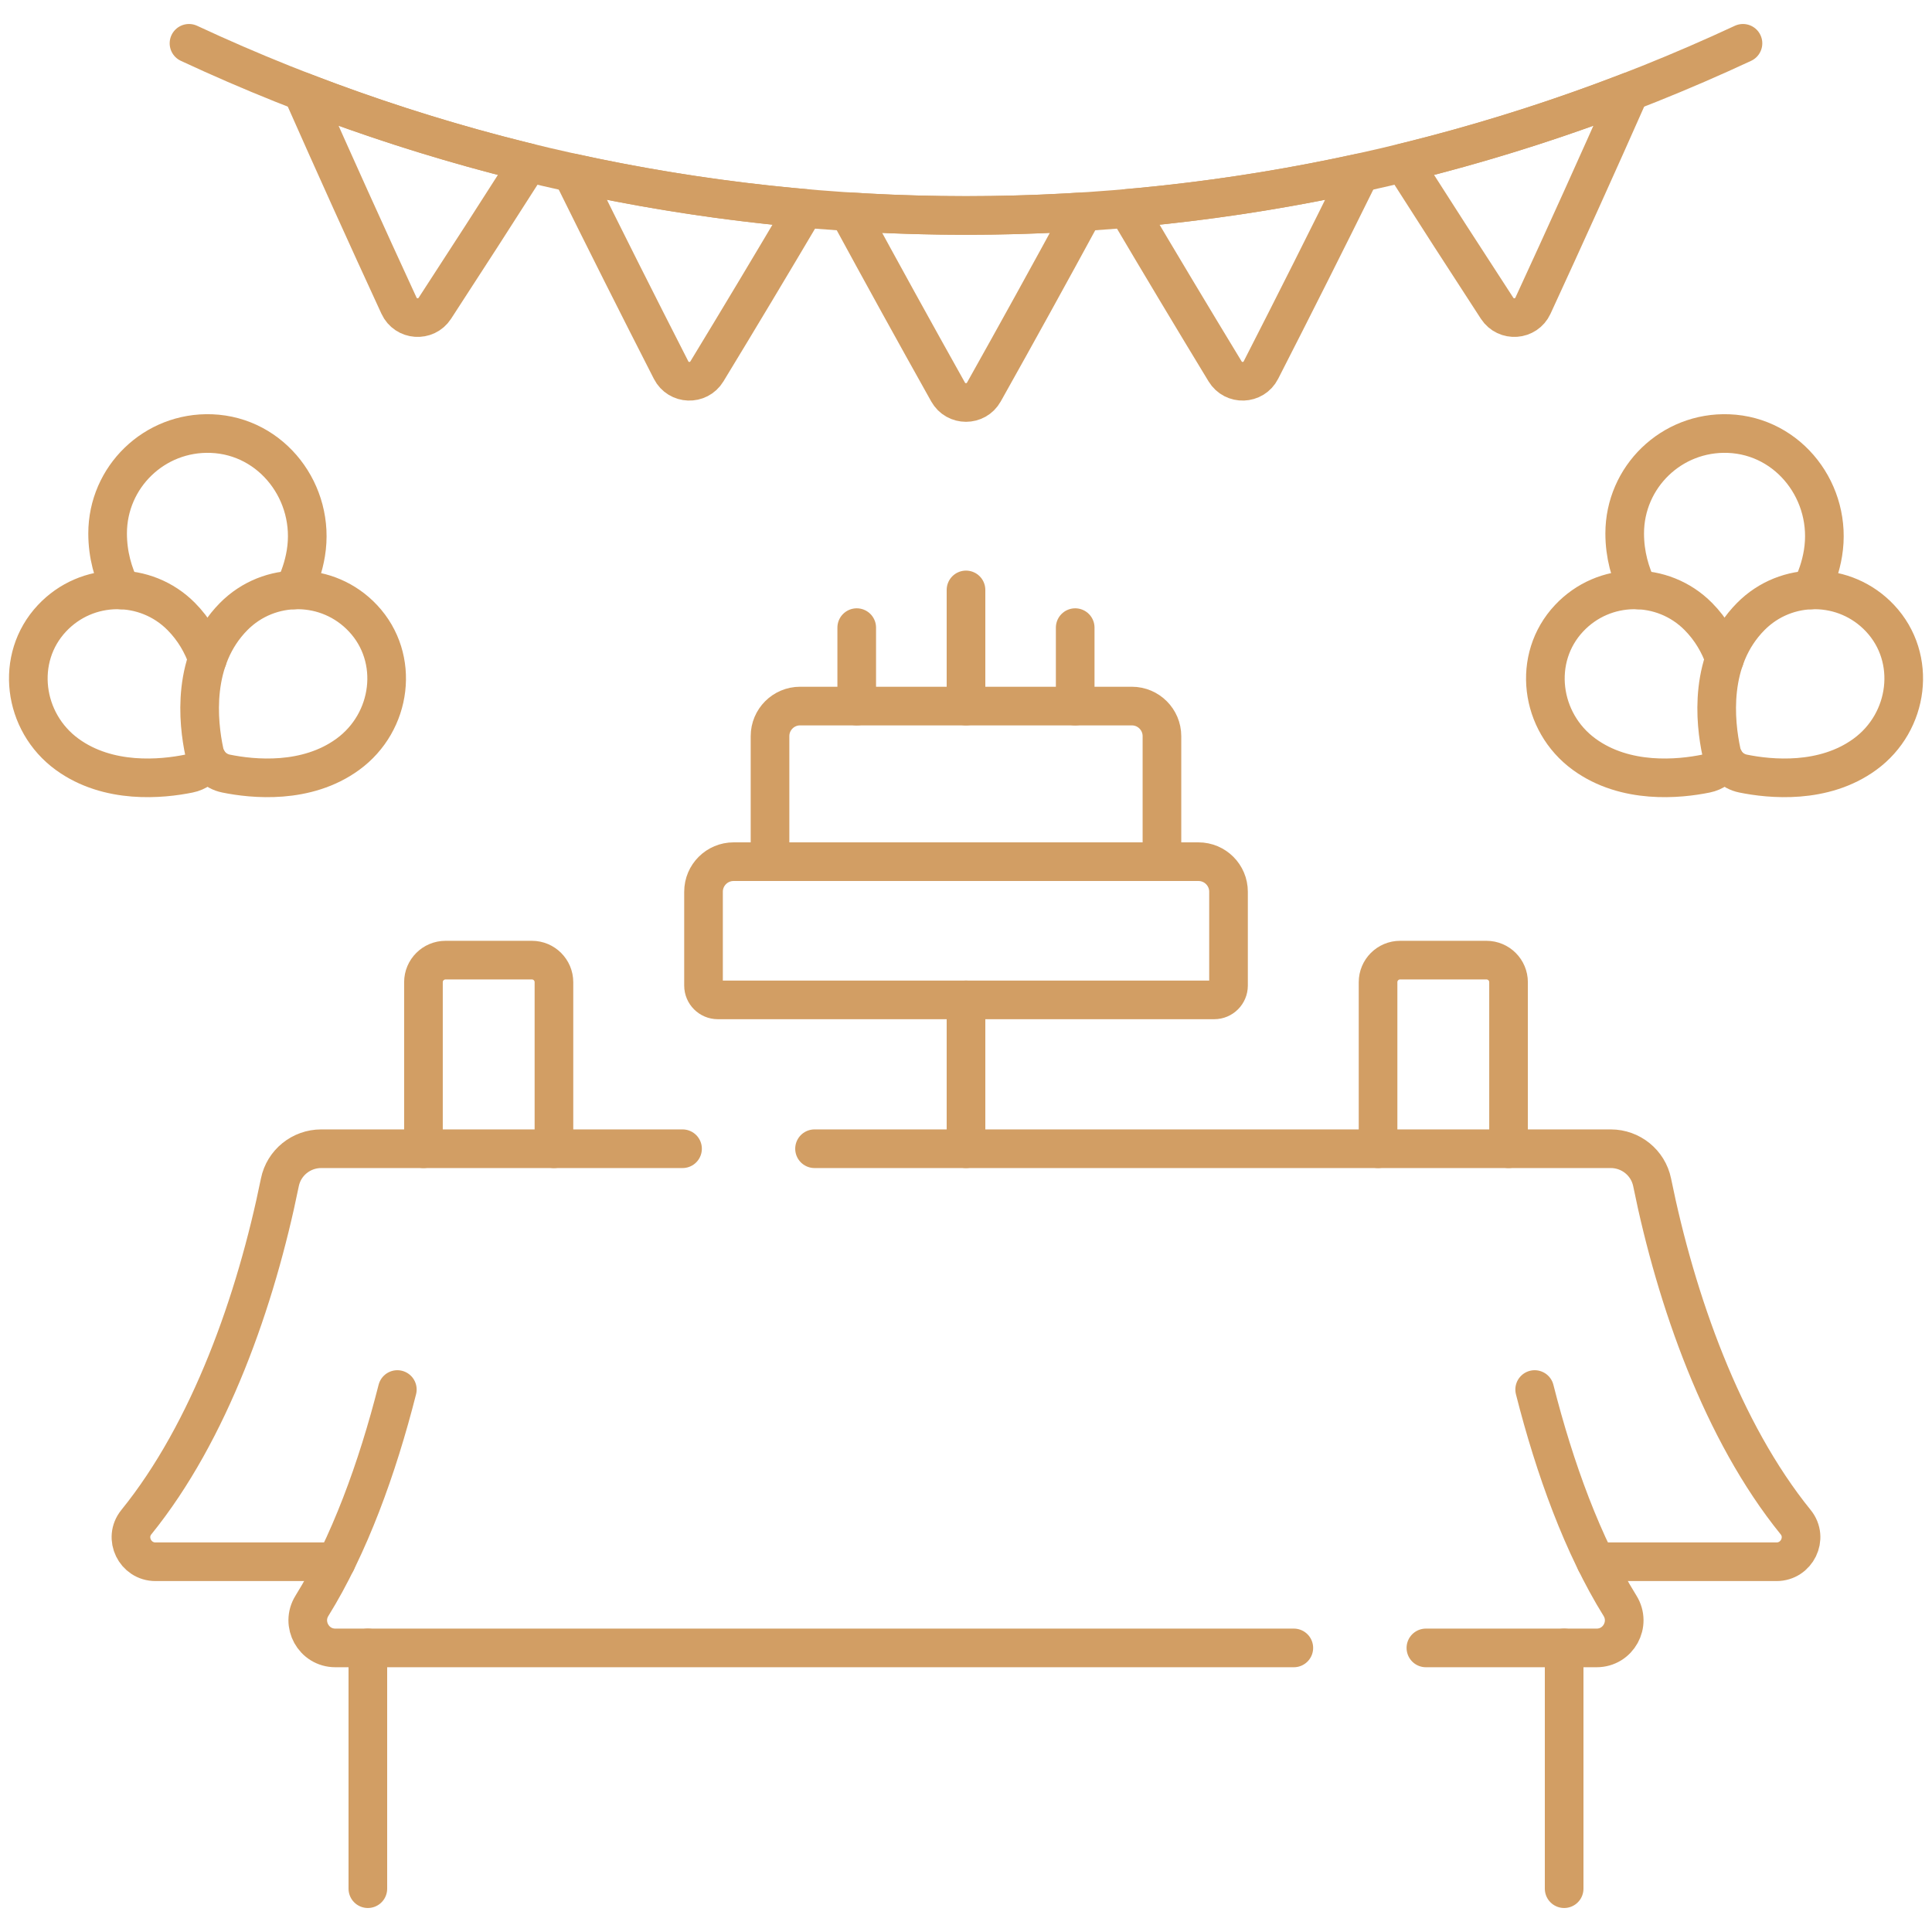
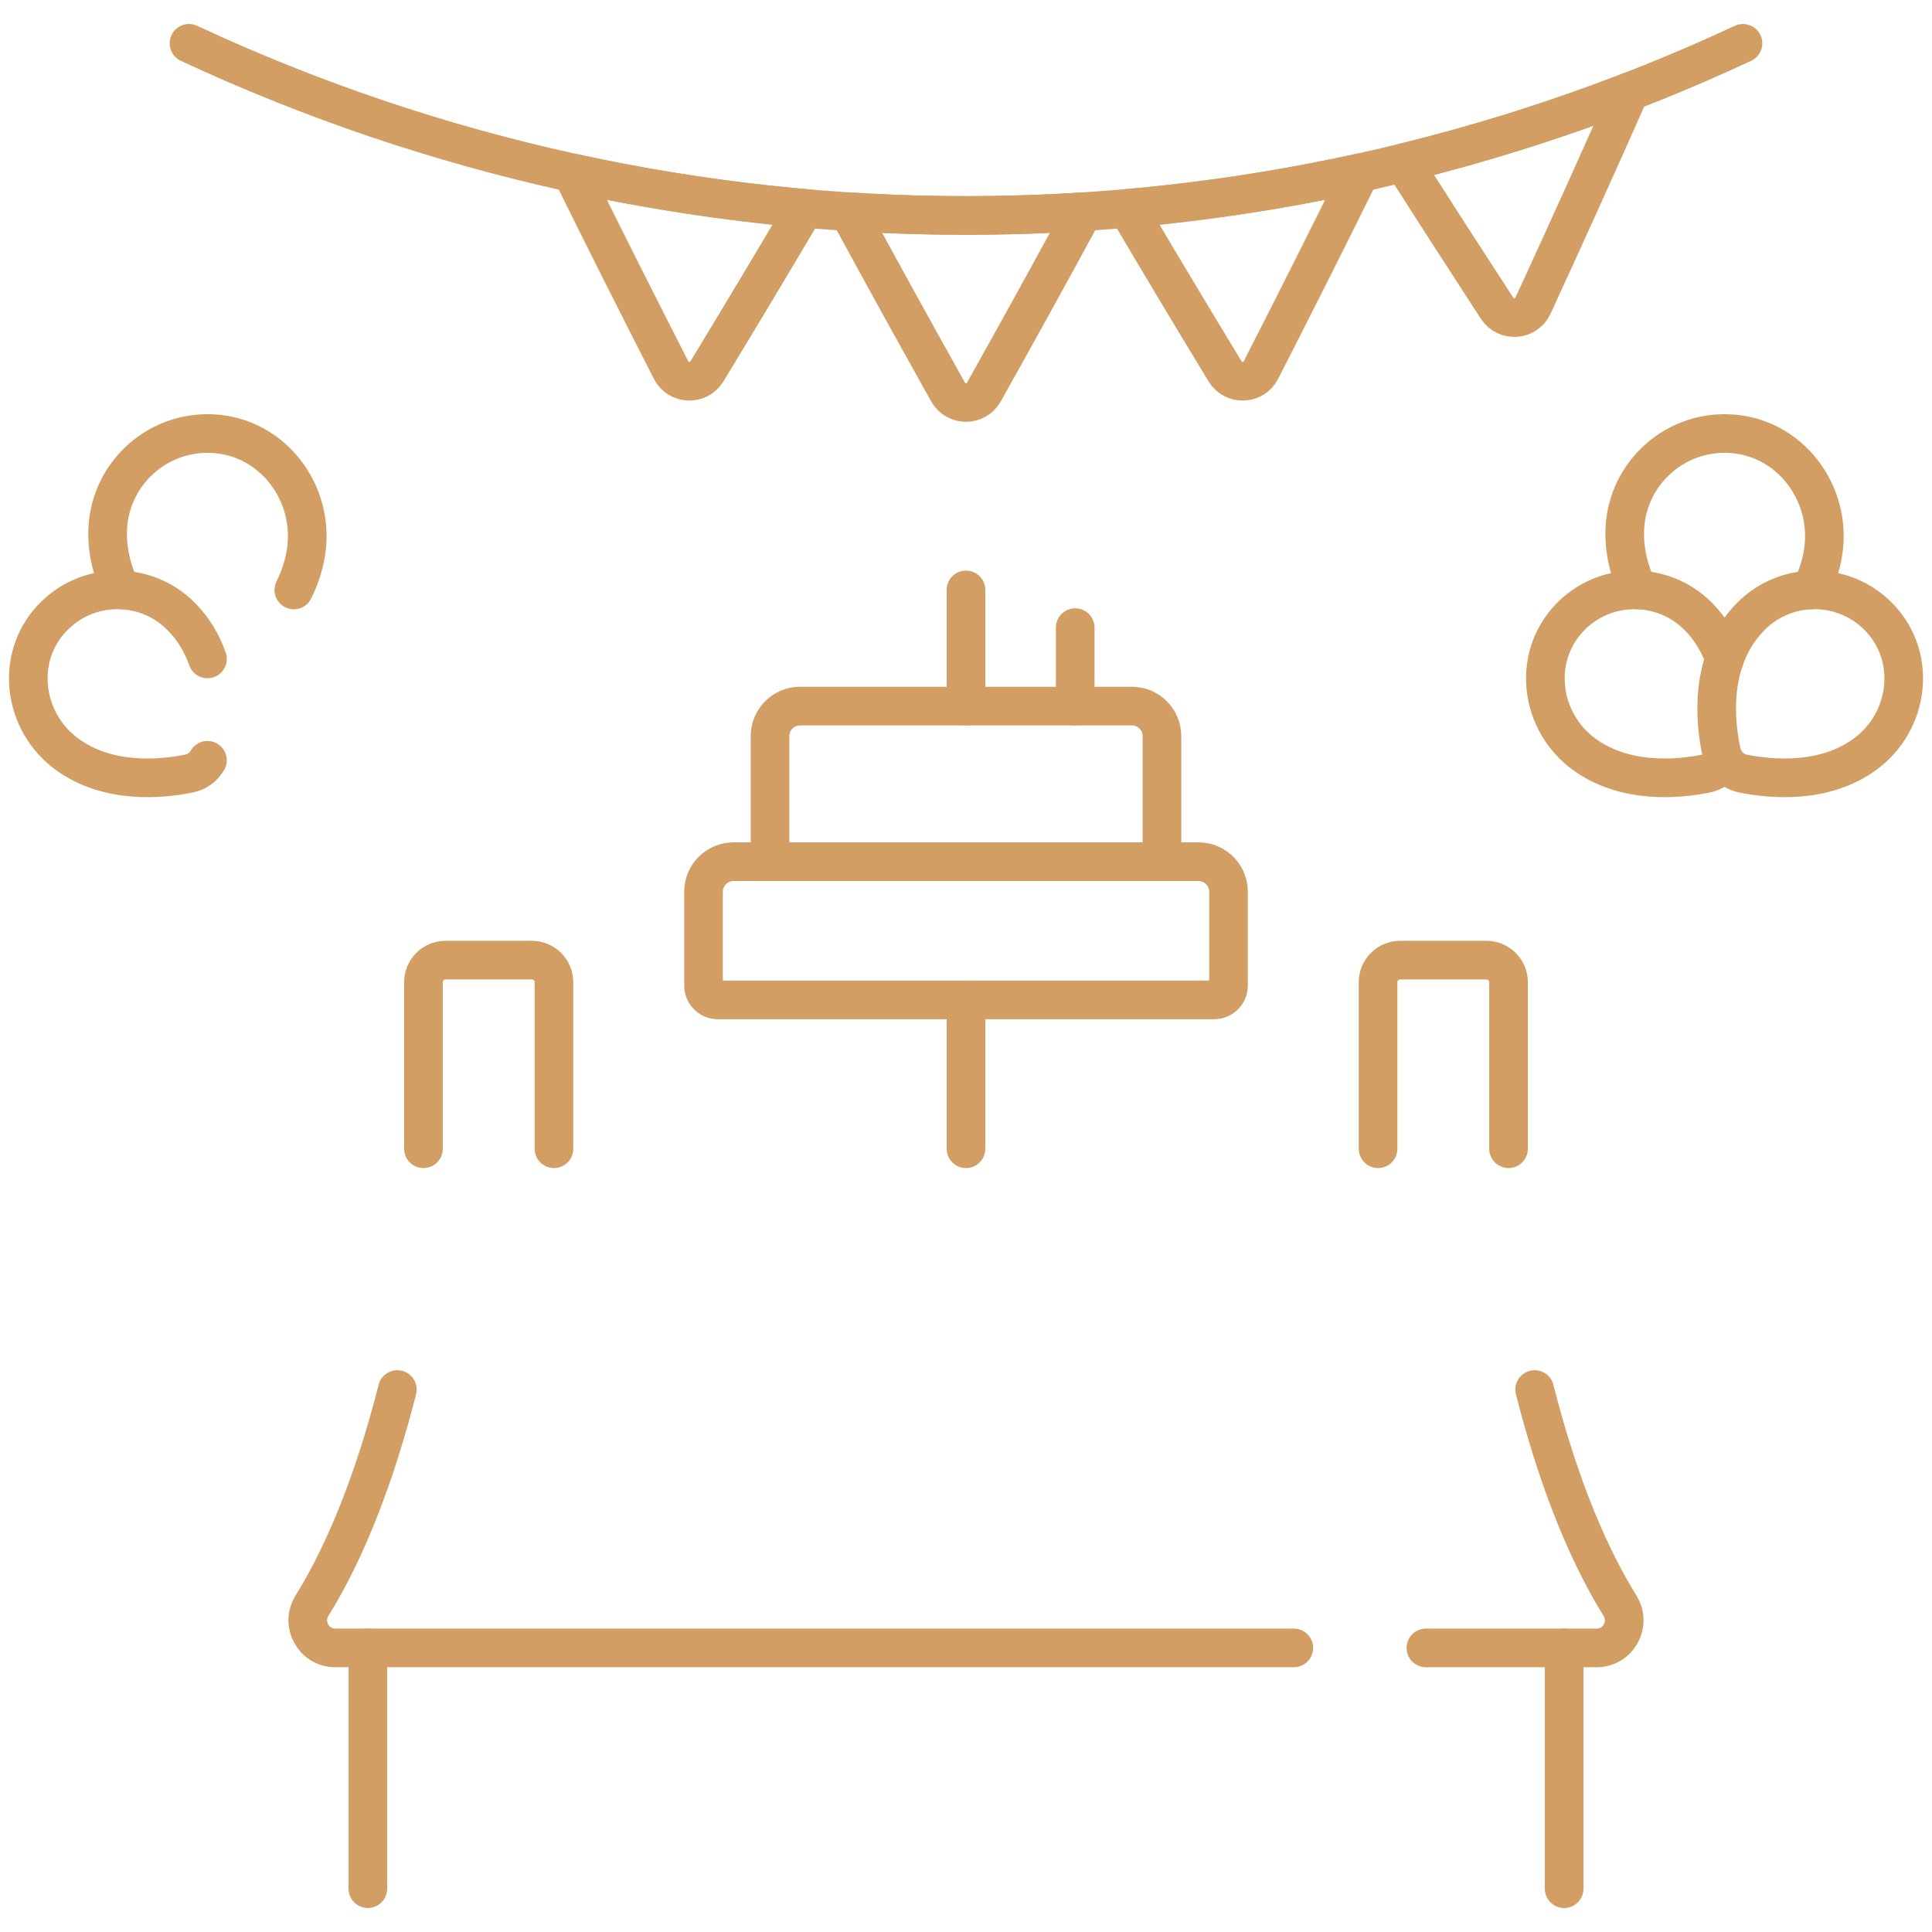
<svg xmlns="http://www.w3.org/2000/svg" width="50" height="50" viewBox="0 0 50 50" fill="none">
  <g clip-path="url(#clip0_794_2632)">
    <path d="M39.041 29.729V25.419C39.041 25.104 38.785 24.848 38.469 24.848H36.235C35.92 24.848 35.664 25.104 35.664 25.419V29.729" stroke="#D29E64" stroke-miterlimit="10" stroke-linecap="round" stroke-linejoin="round" />
    <path d="M14.336 29.729V25.419C14.336 25.104 14.08 24.848 13.765 24.848H11.531C11.215 24.848 10.959 25.104 10.959 25.419V29.729" stroke="#D29E64" stroke-miterlimit="10" stroke-linecap="round" stroke-linejoin="round" />
    <path d="M25 18.273V15.267" stroke="#D29E64" stroke-miterlimit="10" stroke-linecap="round" stroke-linejoin="round" />
    <path d="M27.826 18.273V16.243" stroke="#D29E64" stroke-miterlimit="10" stroke-linecap="round" stroke-linejoin="round" />
-     <path d="M22.172 18.273V16.243" stroke="#D29E64" stroke-miterlimit="10" stroke-linecap="round" stroke-linejoin="round" />
    <path d="M25 29.729V25.877" stroke="#D29E64" stroke-miterlimit="10" stroke-linecap="round" stroke-linejoin="round" />
    <path d="M4.891 1.121C17.637 7.061 32.361 7.061 45.108 1.121" stroke="#D29E64" stroke-miterlimit="10" stroke-linecap="round" stroke-linejoin="round" />
-     <path d="M7.822 2.37C8.65 4.241 9.485 6.088 10.326 7.911C10.501 8.29 11.026 8.328 11.254 7.978C12.058 6.744 12.867 5.489 13.681 4.212C11.7 3.727 9.743 3.113 7.822 2.37Z" stroke="#D29E64" stroke-miterlimit="10" stroke-linecap="round" stroke-linejoin="round" />
    <path d="M14.803 4.472C15.654 6.197 16.51 7.899 17.368 9.578C17.557 9.948 18.079 9.967 18.295 9.611C19.136 8.228 19.978 6.822 20.823 5.393C18.803 5.215 16.792 4.908 14.803 4.472Z" stroke="#D29E64" stroke-miterlimit="10" stroke-linecap="round" stroke-linejoin="round" />
    <path d="M21.963 5.479C22.82 7.058 23.678 8.613 24.536 10.145C24.739 10.507 25.26 10.507 25.463 10.145C26.322 8.613 27.18 7.058 28.037 5.479C26.014 5.609 23.985 5.609 21.963 5.479Z" stroke="#D29E64" stroke-miterlimit="10" stroke-linecap="round" stroke-linejoin="round" />
    <path d="M29.178 5.393C30.022 6.822 30.865 8.228 31.705 9.611C31.921 9.967 32.443 9.948 32.632 9.578C33.491 7.899 34.346 6.197 35.198 4.472C33.208 4.908 31.197 5.215 29.178 5.393Z" stroke="#D29E64" stroke-miterlimit="10" stroke-linecap="round" stroke-linejoin="round" />
    <path d="M36.318 4.212C37.132 5.489 37.941 6.744 38.745 7.978C38.974 8.328 39.498 8.29 39.673 7.911C40.514 6.088 41.349 4.241 42.177 2.37C40.256 3.113 38.299 3.727 36.318 4.212Z" stroke="#D29E64" stroke-miterlimit="10" stroke-linecap="round" stroke-linejoin="round" />
    <path d="M18.207 23.078V25.507C18.207 25.711 18.373 25.877 18.577 25.877H31.424C31.628 25.877 31.794 25.711 31.794 25.507V23.078C31.794 22.648 31.445 22.3 31.015 22.3H18.986C18.556 22.3 18.207 22.648 18.207 23.078Z" stroke="#D29E64" stroke-miterlimit="10" stroke-linecap="round" stroke-linejoin="round" />
    <path d="M19.928 22.3V19.052C19.928 18.622 20.276 18.273 20.706 18.273H29.292C29.722 18.273 30.071 18.622 30.071 19.052V22.3" stroke="#D29E64" stroke-miterlimit="10" stroke-linecap="round" stroke-linejoin="round" />
    <path d="M40.48 48.879V42.648" stroke="#D29E64" stroke-miterlimit="10" stroke-linecap="round" stroke-linejoin="round" />
    <path d="M9.52 48.879V42.648" stroke="#D29E64" stroke-miterlimit="10" stroke-linecap="round" stroke-linejoin="round" />
-     <path d="M8.703 40.418H4.024C3.496 40.418 3.196 39.805 3.528 39.394C5.426 37.052 6.622 33.659 7.243 30.599C7.346 30.091 7.796 29.729 8.313 29.729H17.664" stroke="#D29E64" stroke-miterlimit="10" stroke-linecap="round" stroke-linejoin="round" />
-     <path d="M21.08 29.729H41.687C42.204 29.729 42.653 30.091 42.757 30.599C43.378 33.659 44.573 37.051 46.472 39.394C46.804 39.805 46.504 40.418 45.976 40.418H41.297" stroke="#D29E64" stroke-miterlimit="10" stroke-linecap="round" stroke-linejoin="round" />
    <path d="M36.902 42.648H41.321C41.882 42.648 42.221 42.032 41.925 41.556C40.964 40.007 40.237 38.012 39.717 35.961" stroke="#D29E64" stroke-miterlimit="10" stroke-linecap="round" stroke-linejoin="round" />
    <path d="M10.283 35.961C9.762 38.012 9.035 40.007 8.074 41.556C7.778 42.032 8.118 42.648 8.679 42.648H33.484" stroke="#D29E64" stroke-miterlimit="10" stroke-linecap="round" stroke-linejoin="round" />
    <path d="M42.399 15.268C42.187 14.841 42.047 14.352 42.047 13.806C42.047 12.344 43.259 11.166 44.733 11.221C46.309 11.28 47.433 12.76 47.179 14.315C47.123 14.66 47.012 14.977 46.866 15.268" stroke="#D29E64" stroke-miterlimit="10" stroke-linecap="round" stroke-linejoin="round" />
    <path d="M44.632 19.676C44.53 19.852 44.357 19.979 44.151 20.02C43.454 20.162 42.069 20.301 40.999 19.521C39.854 18.688 39.638 17.033 40.607 16.001C41.513 15.035 43.031 15.023 43.954 15.956C44.282 16.288 44.496 16.666 44.632 17.053" stroke="#D29E64" stroke-miterlimit="10" stroke-linecap="round" stroke-linejoin="round" />
    <path d="M48.264 19.521C47.194 20.301 45.809 20.162 45.111 20.02C44.83 19.963 44.611 19.747 44.551 19.466C44.384 18.692 44.21 17.067 45.309 15.956C46.231 15.023 47.749 15.035 48.656 16.001C49.624 17.033 49.408 18.688 48.264 19.521Z" stroke="#D29E64" stroke-miterlimit="10" stroke-linecap="round" stroke-linejoin="round" />
    <path d="M7.604 15.268V15.268C7.749 14.977 7.86 14.66 7.916 14.315C8.17 12.76 7.046 11.28 5.471 11.221C3.997 11.166 2.785 12.344 2.785 13.806C2.785 14.352 2.925 14.841 3.138 15.268" stroke="#D29E64" stroke-miterlimit="10" stroke-linecap="round" stroke-linejoin="round" />
    <path d="M5.37 17.053C5.234 16.666 5.02 16.288 4.692 15.956C3.769 15.023 2.251 15.035 1.345 16.001C0.377 17.033 0.593 18.688 1.737 19.521C2.807 20.301 4.191 20.162 4.889 20.02C5.096 19.979 5.268 19.852 5.369 19.676" stroke="#D29E64" stroke-miterlimit="10" stroke-linecap="round" stroke-linejoin="round" />
-     <path d="M9.002 19.521C7.932 20.301 6.547 20.162 5.85 20.02C5.569 19.963 5.349 19.747 5.289 19.466C5.123 18.692 4.949 17.067 6.047 15.956C6.97 15.023 8.488 15.035 9.394 16.001C10.363 17.033 10.146 18.688 9.002 19.521Z" stroke="#D29E64" stroke-miterlimit="10" stroke-linecap="round" stroke-linejoin="round" />
  </g>
  <defs>
    <clipPath id="clip0_794_2632">
      <rect width="50" height="50" fill="white" />
    </clipPath>
  </defs>
</svg>